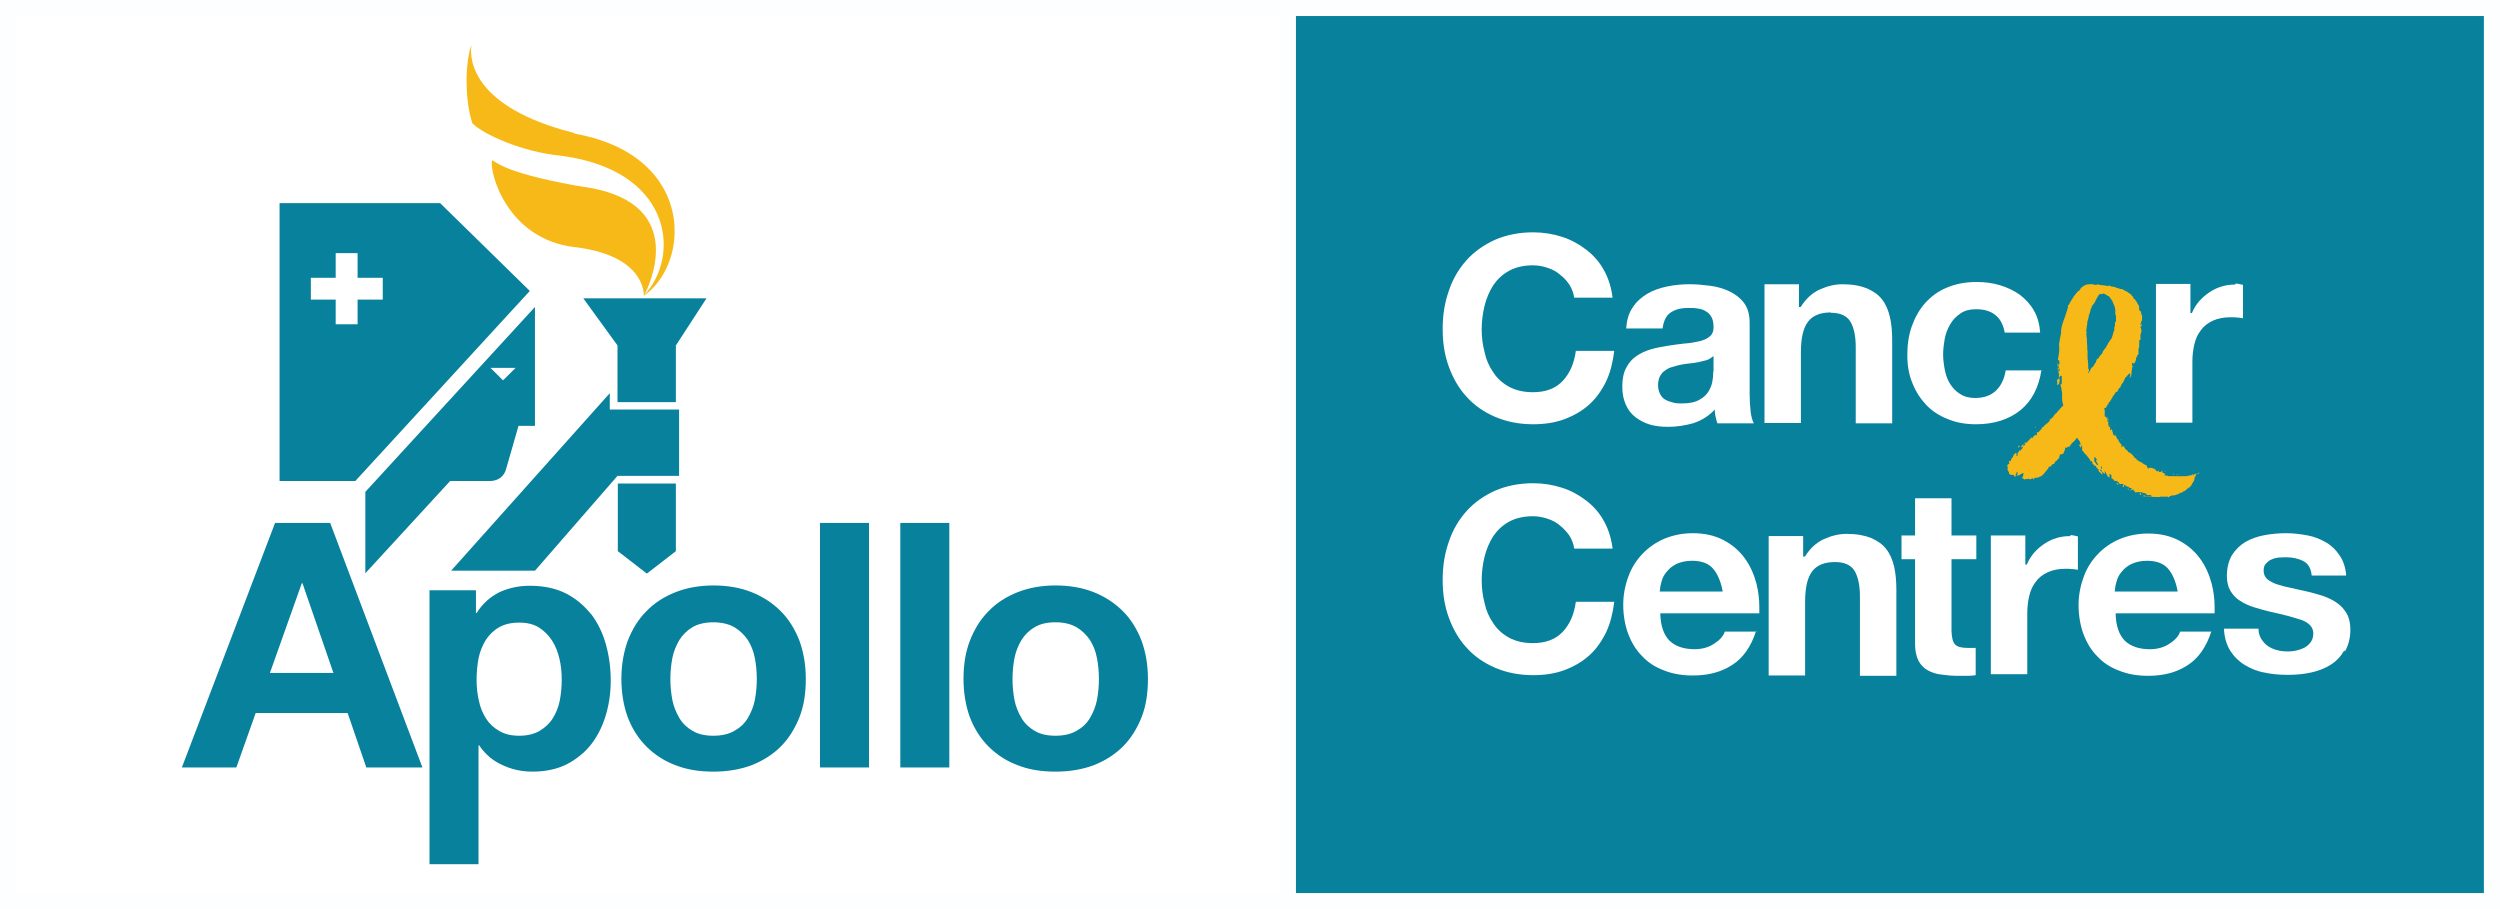
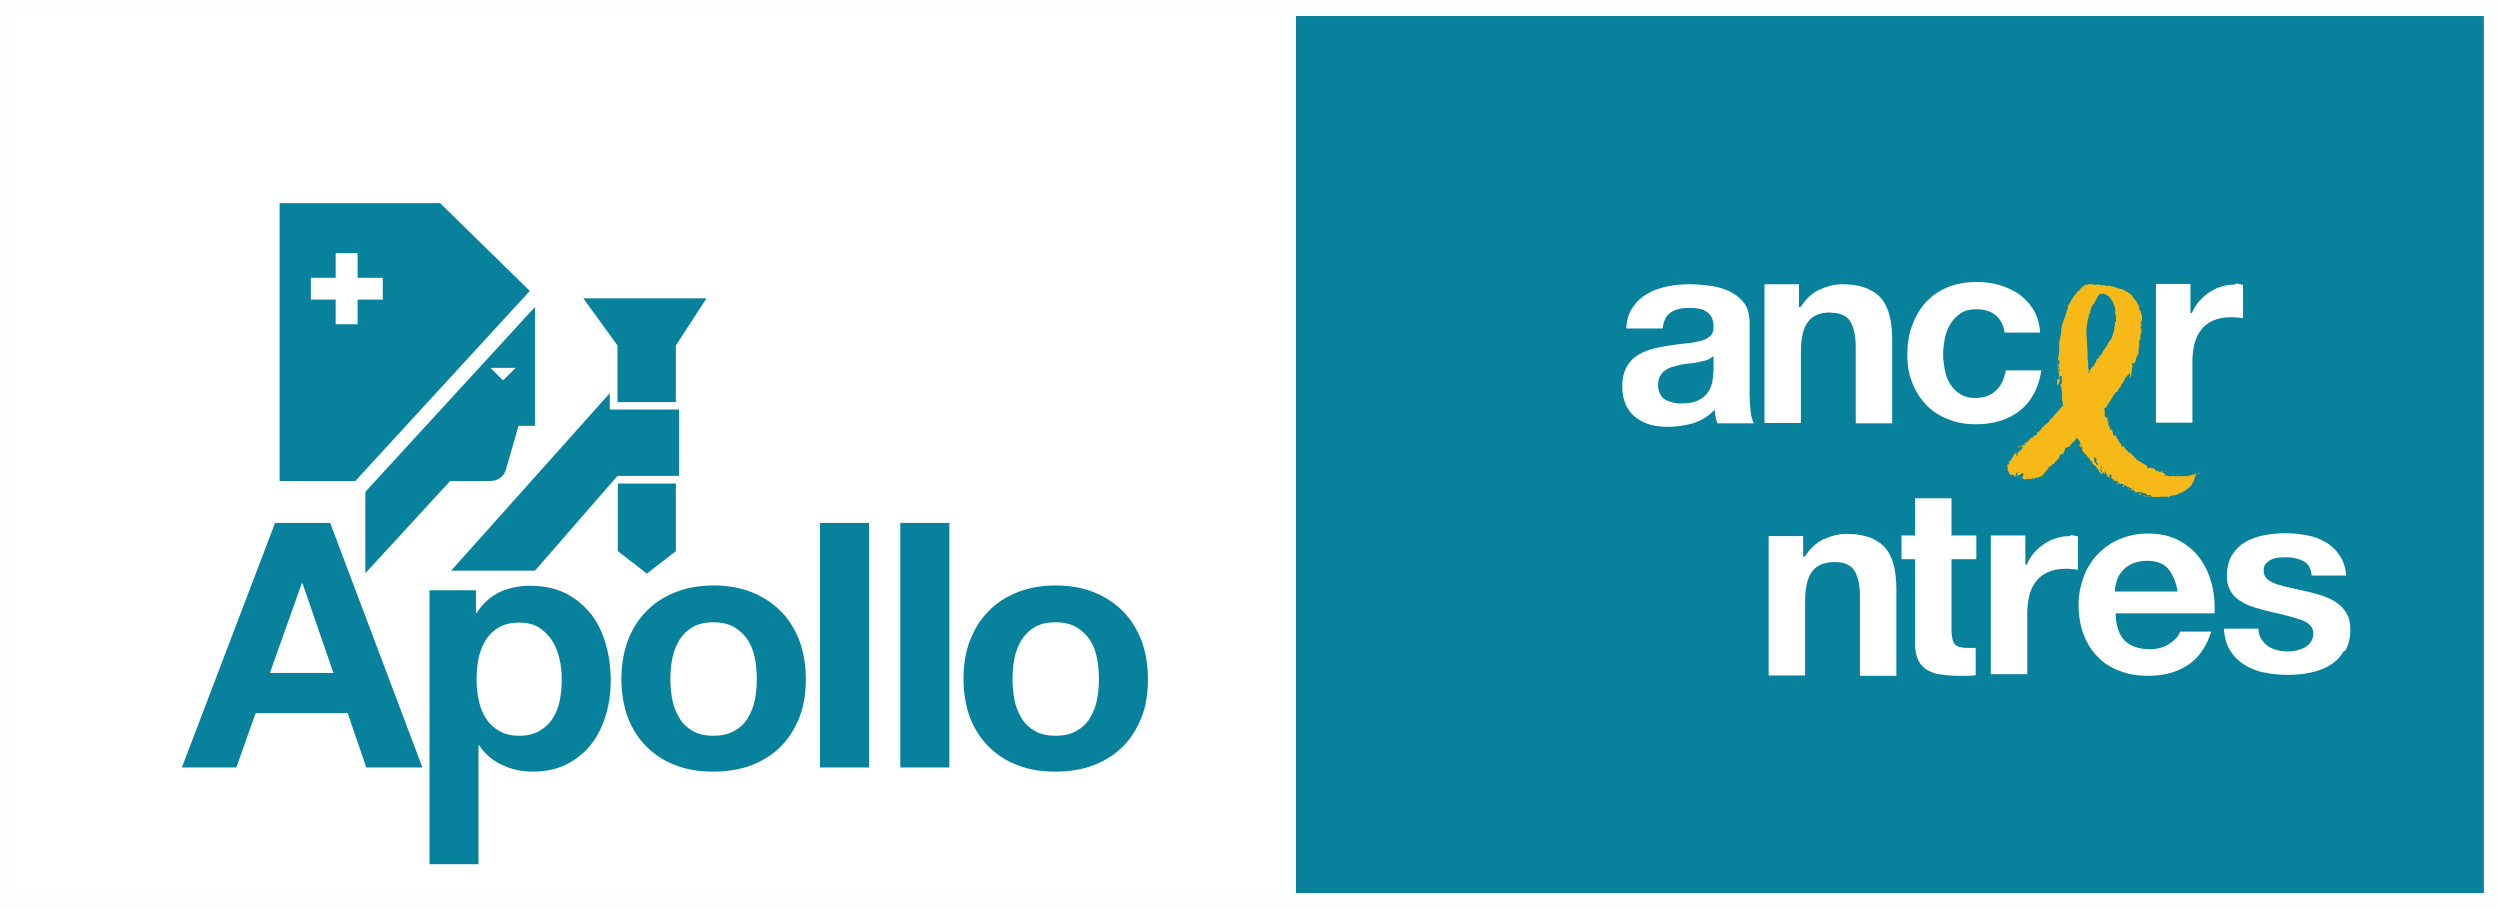
<svg xmlns="http://www.w3.org/2000/svg" width="132" height="48" viewBox="0 0 132 48" fill="none">
  <rect x="0" y="0" width="132" height="48" fill="#333333" stroke="none" />
  <g clip-path="url(#clip0_249_896)">
    <path d="M68.852 0.423H0.426V47.577H68.852V0.423Z" fill="white" />
    <path d="M68.426 0.846V47.154H0.851V0.846H68.426ZM69.277 0H0V48H69.277V0Z" fill="#FDFEFF" />
    <path d="M131.574 0.423H68.001V47.577H131.574V0.423Z" fill="#08819D" />
    <path d="M131.149 0.846V47.154H68.426V0.846H131.149ZM132 0H67.575V48H132V0Z" fill="#FDFEFF" />
    <path d="M14.523 27.612L9.603 40.522H12.48L13.501 37.645H18.354L19.341 40.522H22.304L17.434 27.612H14.506H14.523ZM14.251 35.531L15.936 30.793H15.97L17.605 35.531H14.233H14.251ZM31.208 32.434C30.851 31.977 30.408 31.605 29.88 31.334C29.352 31.064 28.705 30.928 27.973 30.928C27.394 30.928 26.849 31.047 26.373 31.267C25.896 31.504 25.488 31.859 25.164 32.367H25.13V31.165H22.678V45.631H25.266V39.354H25.3C25.607 39.811 26.015 40.166 26.509 40.386C27.003 40.623 27.531 40.742 28.127 40.742C28.808 40.742 29.42 40.606 29.931 40.352C30.442 40.082 30.885 39.727 31.225 39.287C31.566 38.847 31.821 38.322 31.991 37.747C32.162 37.172 32.247 36.563 32.247 35.937C32.247 35.277 32.162 34.634 31.991 34.025C31.821 33.416 31.566 32.891 31.208 32.417M29.557 36.986C29.488 37.341 29.352 37.662 29.182 37.933C29.012 38.204 28.773 38.424 28.484 38.593C28.195 38.762 27.837 38.847 27.411 38.847C26.986 38.847 26.645 38.762 26.356 38.593C26.066 38.424 25.828 38.204 25.658 37.933C25.488 37.662 25.351 37.341 25.283 36.986C25.198 36.63 25.164 36.258 25.164 35.886C25.164 35.514 25.198 35.124 25.266 34.769C25.334 34.414 25.471 34.092 25.641 33.805C25.811 33.534 26.049 33.297 26.339 33.128C26.628 32.959 26.986 32.874 27.411 32.874C27.837 32.874 28.177 32.959 28.45 33.128C28.739 33.314 28.961 33.534 29.148 33.822C29.335 34.109 29.454 34.431 29.54 34.786C29.625 35.141 29.659 35.514 29.659 35.886C29.659 36.258 29.625 36.63 29.557 36.986ZM41.219 32.265C40.794 31.842 40.283 31.504 39.687 31.267C39.091 31.03 38.41 30.912 37.678 30.912C36.946 30.912 36.265 31.03 35.669 31.267C35.073 31.504 34.562 31.825 34.136 32.265C33.711 32.688 33.387 33.213 33.149 33.822C32.928 34.431 32.809 35.108 32.809 35.852C32.809 36.596 32.928 37.273 33.149 37.882C33.387 38.491 33.711 38.999 34.136 39.422C34.562 39.845 35.073 40.183 35.669 40.403C36.265 40.64 36.929 40.742 37.678 40.742C38.427 40.742 39.091 40.623 39.687 40.403C40.283 40.166 40.794 39.845 41.219 39.422C41.645 38.999 41.968 38.474 42.207 37.882C42.445 37.273 42.547 36.613 42.547 35.852C42.547 35.091 42.428 34.431 42.207 33.822C41.968 33.213 41.645 32.688 41.219 32.265ZM39.857 36.952C39.789 37.307 39.653 37.629 39.483 37.916C39.312 38.204 39.074 38.424 38.767 38.593C38.478 38.762 38.103 38.847 37.661 38.847C37.218 38.847 36.861 38.762 36.571 38.593C36.282 38.424 36.043 38.204 35.873 37.916C35.703 37.629 35.567 37.307 35.499 36.952C35.431 36.596 35.396 36.224 35.396 35.852C35.396 35.48 35.431 35.108 35.499 34.752C35.567 34.397 35.703 34.075 35.873 33.788C36.043 33.517 36.282 33.28 36.571 33.111C36.861 32.942 37.235 32.857 37.661 32.857C38.087 32.857 38.461 32.942 38.767 33.111C39.074 33.297 39.295 33.517 39.483 33.788C39.653 34.059 39.789 34.38 39.857 34.752C39.925 35.108 39.959 35.48 39.959 35.852C39.959 36.224 39.925 36.596 39.857 36.952ZM43.296 40.522H45.884V27.612H43.296V40.522ZM47.536 40.522H50.124V27.612H47.536V40.522ZM60.271 33.822C60.033 33.213 59.709 32.688 59.283 32.265C58.858 31.842 58.347 31.504 57.751 31.267C57.155 31.03 56.474 30.912 55.742 30.912C55.01 30.912 54.329 31.03 53.733 31.267C53.137 31.504 52.626 31.825 52.201 32.265C51.775 32.688 51.452 33.213 51.213 33.822C50.975 34.431 50.873 35.108 50.873 35.852C50.873 36.596 50.992 37.273 51.213 37.882C51.452 38.491 51.775 38.999 52.201 39.422C52.626 39.845 53.137 40.183 53.733 40.403C54.329 40.64 54.993 40.742 55.742 40.742C56.491 40.742 57.155 40.623 57.751 40.403C58.347 40.166 58.858 39.845 59.283 39.422C59.709 38.999 60.033 38.474 60.271 37.882C60.509 37.273 60.611 36.613 60.611 35.852C60.611 35.091 60.492 34.431 60.271 33.822ZM57.921 36.952C57.853 37.307 57.717 37.629 57.547 37.916C57.377 38.204 57.138 38.424 56.832 38.593C56.542 38.762 56.168 38.847 55.725 38.847C55.282 38.847 54.925 38.762 54.635 38.593C54.346 38.424 54.108 38.204 53.937 37.916C53.767 37.629 53.631 37.307 53.563 36.952C53.495 36.596 53.461 36.224 53.461 35.852C53.461 35.48 53.495 35.108 53.563 34.752C53.631 34.397 53.767 34.075 53.937 33.788C54.108 33.517 54.346 33.28 54.635 33.111C54.925 32.942 55.282 32.857 55.725 32.857C56.168 32.857 56.525 32.942 56.832 33.111C57.138 33.297 57.359 33.517 57.547 33.788C57.717 34.059 57.853 34.38 57.921 34.752C57.989 35.108 58.023 35.48 58.023 35.852C58.023 36.224 57.989 36.596 57.921 36.952Z" fill="#08819D" />
    <path d="M32.621 29.101L34.154 30.285L35.686 29.101V25.531H32.621V29.101ZM35.856 21.623H32.196V20.76L23.819 30.133H28.246L32.604 25.125H35.856V24.651V21.893V21.64V21.623ZM32.621 21.233H35.686V18.239L37.303 15.752H30.799L32.604 18.239V21.233H32.621ZM23.24 10.727H14.761V25.396H18.762L27.973 15.362L23.24 10.727ZM20.209 15.819H18.881V17.122H17.724V15.819H16.413V14.669H17.724V13.366H18.881V14.669H20.209V15.819ZM26.73 24.736L27.377 22.485H28.246V16.208L19.29 25.971V30.268L23.768 25.396H25.828C25.828 25.396 26.543 25.463 26.73 24.736ZM27.224 19.423L26.56 20.083L25.896 19.423H27.207H27.224Z" fill="#08819D" />
-     <path d="M30.357 7.039L30.255 7.005C25.079 5.685 24.756 3.249 24.892 2.369C24.534 3.367 24.551 5.347 24.943 6.514C25.556 7.123 27.633 8.037 29.625 8.223C29.846 8.257 30.05 8.291 30.255 8.325C35.482 9.306 35.907 13.536 34.017 15.583C34.222 15.194 36.418 10.795 31.038 9.898C30.766 9.864 30.527 9.814 30.306 9.78C26.509 9.086 26.169 8.511 25.981 8.46C25.828 9.103 26.765 12.605 30.306 13.045H30.34C33.66 13.451 33.983 15.075 34 15.617C34.954 14.94 35.567 13.705 35.618 12.385V12.013C35.533 9.932 34.051 7.716 30.34 7.056" fill="#F7B917" />
-     <path d="M84.805 33.382C85.026 32.908 85.162 32.367 85.231 31.775H83.204C83.119 32.418 82.898 32.942 82.523 33.348C82.149 33.754 81.621 33.957 80.94 33.957C80.446 33.957 80.021 33.856 79.68 33.67C79.34 33.484 79.05 33.23 78.846 32.908C78.624 32.587 78.471 32.248 78.386 31.843C78.284 31.453 78.233 31.047 78.233 30.641C78.233 30.235 78.284 29.795 78.386 29.389C78.488 28.983 78.642 28.628 78.846 28.306C79.067 27.985 79.34 27.731 79.68 27.545C80.021 27.359 80.446 27.257 80.94 27.257C81.212 27.257 81.468 27.308 81.723 27.393C81.979 27.477 82.2 27.596 82.387 27.765C82.575 27.917 82.745 28.103 82.881 28.306C83 28.509 83.085 28.729 83.119 28.966H85.145C85.077 28.425 84.924 27.934 84.686 27.511C84.447 27.071 84.124 26.716 83.749 26.428C83.375 26.141 82.949 25.904 82.472 25.752C81.996 25.599 81.485 25.515 80.957 25.515C80.208 25.515 79.544 25.65 78.948 25.904C78.352 26.174 77.841 26.53 77.433 26.987C77.024 27.443 76.701 27.985 76.496 28.611C76.275 29.237 76.173 29.897 76.173 30.624C76.173 31.352 76.275 31.995 76.496 32.604C76.718 33.213 77.024 33.754 77.433 34.194C77.841 34.651 78.352 35.006 78.948 35.26C79.544 35.514 80.208 35.649 80.957 35.649C81.553 35.649 82.115 35.565 82.609 35.379C83.102 35.193 83.545 34.939 83.919 34.6C84.294 34.262 84.584 33.839 84.822 33.348" fill="white" />
-     <path d="M84.805 20.134C85.026 19.66 85.162 19.119 85.231 18.527H83.204C83.119 19.17 82.898 19.694 82.523 20.1C82.149 20.506 81.621 20.709 80.94 20.709C80.446 20.709 80.021 20.608 79.68 20.422C79.34 20.236 79.05 19.982 78.846 19.66C78.624 19.339 78.471 19 78.386 18.594C78.284 18.205 78.233 17.799 78.233 17.393C78.233 16.987 78.284 16.547 78.386 16.141C78.488 15.735 78.642 15.38 78.846 15.058C79.067 14.737 79.34 14.483 79.68 14.297C80.021 14.111 80.446 14.009 80.94 14.009C81.212 14.009 81.468 14.06 81.723 14.145C81.979 14.229 82.2 14.348 82.387 14.517C82.591 14.669 82.745 14.855 82.881 15.058C83 15.261 83.085 15.481 83.119 15.718H85.145C85.077 15.177 84.924 14.686 84.686 14.263C84.447 13.823 84.124 13.468 83.749 13.18C83.375 12.893 82.949 12.656 82.472 12.504C81.996 12.351 81.485 12.267 80.957 12.267C80.208 12.267 79.544 12.402 78.948 12.656C78.352 12.927 77.841 13.282 77.433 13.739C77.024 14.195 76.701 14.737 76.496 15.363C76.275 15.989 76.173 16.649 76.173 17.376C76.173 18.104 76.275 18.747 76.496 19.356C76.718 19.965 77.024 20.506 77.433 20.946C77.841 21.403 78.352 21.758 78.948 22.012C79.544 22.266 80.208 22.401 80.957 22.401C81.553 22.401 82.115 22.317 82.609 22.131C83.102 21.944 83.545 21.691 83.919 21.352C84.294 21.014 84.584 20.591 84.822 20.1" fill="white" />
    <path d="M90.543 21.691C90.543 21.809 90.56 21.928 90.594 22.046C90.611 22.148 90.645 22.249 90.679 22.351H92.603C92.518 22.198 92.466 21.995 92.433 21.725C92.398 21.42 92.381 21.116 92.381 20.794V17.038C92.381 16.598 92.279 16.26 92.092 16.006C91.905 15.752 91.649 15.549 91.343 15.397C91.036 15.245 90.696 15.143 90.321 15.092C89.947 15.042 89.589 15.008 89.215 15.008C88.823 15.008 88.414 15.042 88.023 15.126C87.631 15.211 87.274 15.329 86.967 15.515C86.661 15.701 86.388 15.938 86.201 16.243C85.997 16.53 85.895 16.903 85.861 17.343H87.784C87.835 16.97 87.955 16.683 88.193 16.514C88.431 16.344 88.738 16.26 89.147 16.26C89.334 16.26 89.487 16.26 89.657 16.294C89.811 16.311 89.964 16.361 90.083 16.446C90.202 16.514 90.304 16.615 90.372 16.75C90.441 16.886 90.475 17.055 90.475 17.275V17.309C90.475 17.495 90.406 17.664 90.27 17.766C90.134 17.884 89.947 17.969 89.725 18.019C89.504 18.07 89.232 18.121 88.942 18.138C88.653 18.172 88.363 18.206 88.057 18.256C87.75 18.307 87.461 18.358 87.171 18.442C86.882 18.527 86.627 18.645 86.405 18.798C86.184 18.95 85.997 19.153 85.861 19.424C85.724 19.677 85.656 20.016 85.656 20.422C85.656 20.794 85.724 21.099 85.844 21.369C85.963 21.64 86.133 21.86 86.354 22.029C86.576 22.198 86.831 22.334 87.121 22.419C87.41 22.503 87.733 22.537 88.074 22.537C88.517 22.537 88.959 22.469 89.385 22.351C89.811 22.215 90.185 21.995 90.492 21.674L90.543 21.623V21.708V21.691ZM90.457 19.61C90.457 19.728 90.457 19.881 90.423 20.067C90.406 20.253 90.338 20.439 90.236 20.625C90.134 20.811 89.964 20.98 89.742 21.099C89.521 21.234 89.215 21.302 88.806 21.302C88.653 21.302 88.483 21.302 88.329 21.251C88.176 21.217 88.04 21.166 87.921 21.099C87.802 21.031 87.716 20.93 87.648 20.794C87.58 20.659 87.546 20.507 87.546 20.337C87.546 20.168 87.58 19.982 87.648 19.864C87.716 19.745 87.802 19.627 87.921 19.559C88.04 19.474 88.159 19.407 88.312 19.373C88.466 19.322 88.602 19.288 88.755 19.255C88.908 19.221 89.078 19.204 89.232 19.187C89.385 19.17 89.538 19.153 89.691 19.119C89.828 19.085 89.964 19.052 90.1 19.018C90.219 18.984 90.321 18.916 90.406 18.849L90.475 18.798V19.627L90.457 19.61Z" fill="white" />
    <path d="M96.672 16.514C97.149 16.514 97.506 16.666 97.693 16.97C97.881 17.275 97.983 17.732 97.983 18.324V22.351H99.907V17.952C99.907 17.512 99.873 17.106 99.787 16.734C99.702 16.378 99.566 16.057 99.379 15.82C99.192 15.566 98.919 15.38 98.579 15.228C98.238 15.092 97.813 15.008 97.285 15.008C96.876 15.008 96.468 15.109 96.059 15.295C95.667 15.482 95.344 15.786 95.088 16.192L95.071 16.209H94.986V15.008H93.165V22.334H95.088V18.595C95.088 17.85 95.208 17.326 95.463 16.987C95.718 16.649 96.127 16.497 96.672 16.497" fill="white" />
    <path d="M107.755 19.558H105.9C105.832 19.998 105.661 20.354 105.406 20.607C105.133 20.878 104.759 21.014 104.282 21.014C103.976 21.014 103.703 20.946 103.482 20.794C103.261 20.658 103.09 20.472 102.954 20.252C102.818 20.032 102.733 19.778 102.682 19.508C102.631 19.237 102.597 18.966 102.597 18.712C102.597 18.459 102.631 18.171 102.682 17.883C102.733 17.613 102.835 17.359 102.971 17.122C103.107 16.885 103.295 16.699 103.516 16.547C103.737 16.395 104.01 16.327 104.333 16.327C104.759 16.327 105.116 16.428 105.372 16.648C105.627 16.851 105.78 17.173 105.849 17.562H107.721C107.687 17.122 107.585 16.733 107.398 16.411C107.211 16.073 106.955 15.802 106.649 15.565C106.342 15.345 105.985 15.176 105.593 15.058C105.202 14.939 104.793 14.889 104.367 14.889C103.788 14.889 103.261 14.99 102.818 15.176C102.358 15.362 101.984 15.633 101.66 15.988C101.354 16.327 101.115 16.75 100.945 17.224C100.775 17.697 100.707 18.205 100.707 18.763C100.707 19.305 100.792 19.795 100.979 20.235C101.149 20.675 101.405 21.064 101.711 21.386C102.018 21.707 102.409 21.961 102.852 22.13C103.295 22.316 103.788 22.401 104.333 22.401C105.287 22.401 106.07 22.147 106.683 21.656C107.279 21.166 107.653 20.455 107.789 19.525" fill="white" />
    <path d="M116.779 33.348H115.111C115.043 33.568 114.855 33.788 114.566 33.974C114.276 34.177 113.919 34.279 113.51 34.279C112.948 34.279 112.506 34.127 112.199 33.839C111.893 33.534 111.723 33.061 111.706 32.418V32.384H116.932C116.932 32.265 116.932 32.164 116.932 32.062C116.932 31.639 116.881 31.233 116.779 30.827C116.643 30.32 116.439 29.863 116.149 29.474C115.86 29.084 115.485 28.763 115.026 28.526C114.566 28.289 114.038 28.171 113.425 28.171C112.88 28.171 112.387 28.272 111.927 28.459C111.484 28.645 111.093 28.915 110.769 29.254C110.446 29.592 110.19 29.981 110.02 30.455C109.85 30.912 109.748 31.419 109.748 31.944C109.748 32.468 109.833 33.01 110.003 33.467C110.173 33.923 110.412 34.33 110.735 34.651C111.042 34.989 111.433 35.243 111.893 35.412C112.352 35.599 112.863 35.683 113.425 35.683C114.242 35.683 114.94 35.497 115.502 35.125C116.064 34.769 116.49 34.177 116.762 33.331M111.671 31.166C111.671 31.03 111.706 30.861 111.757 30.692C111.808 30.506 111.893 30.337 112.029 30.184C112.165 30.015 112.335 29.88 112.54 29.778C112.761 29.677 113.034 29.609 113.357 29.609C113.851 29.609 114.225 29.744 114.464 30.015C114.702 30.286 114.872 30.675 114.974 31.183V31.233H111.654V31.2L111.671 31.166Z" fill="white" />
-     <path d="M92.739 33.347H91.07C91.002 33.568 90.815 33.787 90.525 33.974C90.236 34.177 89.879 34.278 89.47 34.278C88.908 34.278 88.465 34.126 88.159 33.838C87.853 33.534 87.682 33.06 87.665 32.417V32.383H92.892C92.892 32.265 92.892 32.163 92.892 32.045C92.892 31.622 92.841 31.216 92.739 30.81C92.603 30.302 92.398 29.845 92.109 29.456C91.82 29.067 91.445 28.745 90.985 28.509C90.525 28.272 89.998 28.153 89.385 28.153C88.84 28.153 88.346 28.255 87.887 28.441C87.444 28.627 87.052 28.898 86.729 29.236C86.405 29.575 86.15 29.964 85.98 30.437C85.809 30.894 85.707 31.402 85.707 31.926C85.707 32.451 85.792 32.992 85.963 33.449C86.133 33.906 86.371 34.312 86.695 34.633C87.001 34.972 87.393 35.226 87.853 35.395C88.312 35.581 88.823 35.666 89.385 35.666C90.202 35.666 90.9 35.479 91.462 35.107C92.024 34.752 92.449 34.16 92.722 33.314M87.648 31.165C87.648 31.03 87.682 30.86 87.733 30.691C87.784 30.505 87.87 30.336 88.006 30.184C88.142 30.014 88.312 29.879 88.516 29.778C88.738 29.676 89.01 29.608 89.334 29.608C89.828 29.608 90.202 29.744 90.44 30.014C90.679 30.285 90.849 30.674 90.951 31.182V31.233H87.631V31.199L87.648 31.165Z" fill="white" />
    <path d="M96.893 29.676C97.37 29.676 97.727 29.829 97.915 30.133C98.102 30.438 98.204 30.895 98.204 31.487V35.683H100.128V31.131C100.128 30.692 100.094 30.285 100.009 29.913C99.924 29.558 99.787 29.236 99.6 29C99.413 28.746 99.14 28.56 98.8 28.407C98.459 28.272 98.034 28.188 97.506 28.188C97.097 28.188 96.689 28.289 96.28 28.475C95.888 28.661 95.565 28.966 95.31 29.372L95.293 29.389H95.207V28.306H93.386V35.666H95.31V31.774C95.31 31.03 95.429 30.505 95.684 30.167C95.94 29.829 96.348 29.676 96.893 29.676Z" fill="white" />
    <path d="M123.811 34.397C123.998 34.075 124.1 33.686 124.1 33.229C124.1 32.908 124.032 32.62 123.913 32.4C123.777 32.18 123.623 31.994 123.402 31.842C123.198 31.689 122.942 31.571 122.67 31.47C122.398 31.385 122.108 31.3 121.819 31.233C121.546 31.165 121.257 31.114 120.984 31.047C120.712 30.996 120.474 30.928 120.252 30.86C120.031 30.793 119.861 30.691 119.724 30.59C119.588 30.471 119.52 30.319 119.52 30.133C119.52 29.981 119.554 29.845 119.639 29.761C119.724 29.676 119.81 29.591 119.929 29.541C120.048 29.49 120.167 29.456 120.303 29.439C120.44 29.439 120.559 29.422 120.678 29.422C121.035 29.422 121.359 29.49 121.614 29.625C121.887 29.761 122.023 30.031 122.057 30.387H123.879C123.845 29.964 123.726 29.608 123.538 29.338C123.351 29.05 123.113 28.813 122.823 28.644C122.534 28.475 122.21 28.339 121.853 28.272C121.478 28.204 121.104 28.153 120.712 28.153C120.32 28.153 119.946 28.187 119.571 28.255C119.197 28.323 118.873 28.441 118.567 28.61C118.277 28.779 118.039 29.016 117.852 29.304C117.681 29.591 117.579 29.964 117.579 30.421C117.579 30.725 117.647 30.996 117.767 31.199C117.903 31.419 118.056 31.588 118.277 31.723C118.482 31.859 118.737 31.977 119.009 32.062C119.282 32.146 119.571 32.231 119.861 32.298C120.576 32.451 121.121 32.603 121.529 32.738C121.938 32.891 122.142 33.128 122.142 33.449C122.142 33.635 122.091 33.787 122.006 33.906C121.921 34.024 121.802 34.126 121.682 34.194C121.546 34.261 121.41 34.312 121.257 34.346C121.104 34.38 120.95 34.397 120.814 34.397C120.61 34.397 120.423 34.38 120.235 34.329C120.048 34.278 119.878 34.21 119.742 34.109C119.588 34.007 119.486 33.872 119.384 33.72C119.299 33.568 119.248 33.398 119.248 33.195H117.426C117.443 33.652 117.562 34.041 117.75 34.346C117.954 34.667 118.209 34.921 118.516 35.107C118.822 35.293 119.18 35.446 119.571 35.513C119.963 35.598 120.371 35.632 120.797 35.632C121.223 35.632 121.614 35.598 122.006 35.513C122.398 35.429 122.755 35.293 123.044 35.107C123.351 34.921 123.589 34.667 123.777 34.346" fill="white" />
    <path d="M109.305 28.306C109.049 28.306 108.811 28.34 108.59 28.407C108.351 28.475 108.147 28.576 107.943 28.712C107.738 28.847 107.568 28.999 107.398 29.185C107.245 29.372 107.108 29.575 107.023 29.794L107.006 29.811H106.938V28.272H105.116V35.598H107.04V32.383C107.04 32.062 107.074 31.757 107.143 31.47C107.211 31.182 107.313 30.945 107.483 30.725C107.636 30.505 107.858 30.336 108.113 30.218C108.368 30.099 108.692 30.031 109.049 30.031C109.169 30.031 109.305 30.031 109.424 30.048C109.543 30.048 109.628 30.082 109.713 30.082V28.323C109.56 28.289 109.441 28.255 109.322 28.255" fill="white" />
    <path d="M118.022 15.024C117.767 15.024 117.528 15.058 117.307 15.126C117.069 15.194 116.864 15.295 116.66 15.431C116.456 15.566 116.285 15.718 116.115 15.904C115.962 16.09 115.826 16.293 115.741 16.513L115.724 16.53H115.655V14.991H113.834V22.317H115.758V19.102C115.758 18.78 115.792 18.476 115.86 18.188C115.928 17.901 116.03 17.664 116.2 17.444C116.354 17.224 116.575 17.055 116.83 16.936C117.086 16.818 117.409 16.75 117.767 16.75C117.886 16.75 118.022 16.75 118.141 16.767C118.26 16.767 118.346 16.801 118.431 16.801V15.041C118.277 15.008 118.158 14.974 118.039 14.974" fill="white" />
    <path d="M104.35 34.211C104.35 34.211 104.282 34.211 104.248 34.211C104.146 34.211 104.027 34.211 103.925 34.211C103.584 34.211 103.346 34.16 103.227 34.025C103.107 33.906 103.056 33.669 103.039 33.331V29.524H104.35V28.272H103.039V26.31H101.115V28.272H100.4V29.524H101.115V34.008C101.115 34.363 101.184 34.651 101.286 34.871C101.405 35.091 101.558 35.26 101.762 35.378C101.967 35.497 102.205 35.581 102.478 35.615C102.75 35.649 103.039 35.683 103.346 35.683C103.55 35.683 103.737 35.683 103.942 35.683C104.078 35.683 104.197 35.666 104.316 35.649V34.194L104.35 34.211Z" fill="white" />
    <path d="M111.859 25.43C111.859 25.43 111.842 25.43 111.825 25.413C111.825 25.396 111.808 25.379 111.808 25.396C111.808 25.396 111.825 25.447 111.859 25.464C111.876 25.464 111.893 25.464 111.893 25.464C111.893 25.447 111.893 25.43 111.876 25.447M111.637 25.379H111.603L111.637 25.43C111.637 25.43 111.637 25.413 111.62 25.396M111.569 25.244C111.569 25.244 111.569 25.244 111.569 25.261C111.569 25.261 111.569 25.278 111.569 25.294C111.569 25.294 111.569 25.278 111.569 25.261C111.569 25.244 111.535 25.21 111.535 25.227M111.825 25.515C111.825 25.515 111.825 25.515 111.808 25.515C111.808 25.515 111.791 25.515 111.774 25.515C111.774 25.515 111.774 25.515 111.757 25.515C111.74 25.515 111.74 25.515 111.757 25.531L111.774 25.548C111.774 25.548 111.791 25.548 111.808 25.582C111.825 25.599 111.842 25.616 111.842 25.582V25.548M112.046 25.65C112.046 25.65 112.046 25.65 112.046 25.667C112.046 25.667 112.046 25.667 112.046 25.65ZM112.352 25.802H112.318C112.318 25.802 112.318 25.802 112.352 25.819C112.352 25.819 112.387 25.836 112.404 25.853C112.421 25.853 112.421 25.853 112.421 25.853C112.421 25.836 112.387 25.802 112.352 25.785M112.318 25.684C112.318 25.684 112.318 25.684 112.318 25.667C112.318 25.633 112.318 25.616 112.301 25.633V25.701M111.535 25.227C111.535 25.227 111.518 25.21 111.518 25.193C111.518 25.159 111.518 25.159 111.484 25.193C111.484 25.193 111.484 25.21 111.484 25.227C111.484 25.227 111.484 25.227 111.484 25.244L111.552 25.294C111.552 25.294 111.552 25.261 111.552 25.244M112.165 25.701C112.165 25.701 112.165 25.701 112.165 25.718C112.165 25.718 112.165 25.718 112.165 25.701ZM112.489 25.751C112.489 25.751 112.506 25.751 112.506 25.718C112.506 25.65 112.506 25.65 112.472 25.701C112.472 25.734 112.472 25.751 112.472 25.751M112.489 25.87C112.489 25.87 112.455 25.853 112.455 25.87C112.455 25.87 112.455 25.904 112.489 25.904C112.506 25.904 112.506 25.904 112.489 25.887M111.093 24.855C111.093 24.855 111.093 24.855 111.093 24.872C111.093 24.838 111.093 24.855 111.093 24.872M114.787 25.058C114.787 25.058 114.787 25.058 114.787 25.024V25.007C114.77 25.007 114.753 25.007 114.753 25.007C114.753 25.041 114.753 25.058 114.77 25.058M114.225 24.889C114.225 24.889 114.225 24.889 114.208 24.889C114.208 24.889 114.225 24.889 114.242 24.889M114.327 24.889C114.327 24.889 114.361 24.889 114.327 24.855C114.327 24.855 114.327 24.838 114.31 24.855C114.293 24.855 114.31 24.889 114.31 24.905M114.004 24.855C114.004 24.855 114.004 24.855 114.004 24.838C114.004 24.838 113.987 24.838 113.97 24.838C113.97 24.838 113.97 24.838 113.97 24.855C113.97 24.855 113.97 24.855 113.987 24.855M114.923 25.091C114.923 25.091 114.974 25.091 114.974 25.041C114.974 25.024 114.974 25.007 114.957 25.041C114.957 25.058 114.906 25.091 114.906 25.075C114.906 25.075 114.906 25.075 114.906 25.058V25.024C114.906 25.024 114.906 25.041 114.906 25.058C114.906 25.075 114.906 25.091 114.957 25.108M115.519 25.091H115.536C115.536 25.091 115.536 25.075 115.502 25.091V25.108M115.06 25.075C115.06 25.075 115.06 25.058 115.06 25.041C115.06 25.041 115.043 25.024 115.043 25.041C115.043 25.041 115.043 25.091 115.06 25.091M108.215 21.775C108.215 21.775 108.215 21.775 108.232 21.775H108.215ZM115.196 25.075C115.196 25.075 115.196 25.075 115.213 25.075C115.213 25.075 115.213 25.075 115.213 25.058C115.213 25.058 115.213 25.058 115.196 25.058V25.091M111.144 24.939C111.144 24.939 111.144 24.973 111.144 24.99C111.144 25.007 111.144 25.007 111.144 24.99C111.161 24.973 111.161 24.939 111.144 24.922M112.659 25.938C112.659 25.954 112.676 25.954 112.676 25.938C112.676 25.938 112.676 25.938 112.676 25.921M111.314 25.058C111.314 25.058 111.263 25.007 111.28 24.99C111.28 24.99 111.28 24.99 111.263 24.99C111.263 24.99 111.263 24.99 111.263 25.007C111.263 25.075 111.263 25.075 111.314 25.108C111.331 25.125 111.365 25.142 111.365 25.142C111.365 25.142 111.365 25.142 111.365 25.108C111.365 25.091 111.365 25.075 111.348 25.058M111.195 24.855C111.195 24.855 111.229 24.855 111.212 24.855C111.212 24.855 111.195 24.855 111.178 24.855M111.484 25.007C111.484 25.007 111.484 24.973 111.467 25.007C111.467 25.007 111.467 25.024 111.467 25.041C111.467 25.041 111.484 25.041 111.501 25.024M108.164 21.809V21.826C108.164 21.826 108.164 21.826 108.181 21.826M107.67 22.367H107.687V22.351H107.67V22.367ZM107.466 22.587C107.466 22.587 107.5 22.57 107.5 22.537C107.5 22.537 107.5 22.537 107.466 22.537C107.449 22.57 107.449 22.57 107.466 22.57M106.598 23.619C106.598 23.619 106.615 23.619 106.615 23.603C106.615 23.586 106.615 23.569 106.632 23.569C106.666 23.552 106.666 23.535 106.598 23.535C106.581 23.535 106.547 23.586 106.564 23.619C106.564 23.619 106.564 23.619 106.598 23.619ZM109.696 23.281V23.213C109.696 23.213 109.696 23.23 109.696 23.247C109.696 23.264 109.696 23.281 109.696 23.264M111.331 22.181L111.314 22.215C111.314 22.215 111.365 22.181 111.348 22.165C111.348 22.165 111.348 22.165 111.331 22.165M111.842 22.994C111.842 22.994 111.842 22.994 111.842 23.01C111.842 22.994 111.842 22.994 111.842 23.01M111.978 23.213C111.978 23.213 111.978 23.23 111.978 23.247H111.995L112.012 23.213C112.012 23.213 111.978 23.197 111.961 23.213M111.705 22.926C111.705 22.926 111.705 22.926 111.705 22.892C111.705 22.875 111.705 22.858 111.688 22.892C111.688 22.892 111.688 22.909 111.688 22.926M112.046 20.1C112.046 20.1 112.063 20.1 112.08 20.083C112.08 20.083 112.08 20.067 112.114 20.05C112.114 20.05 112.131 20.05 112.148 20.016C112.148 19.999 112.148 19.982 112.165 19.982C112.165 19.982 112.182 19.965 112.182 19.948C112.182 19.948 112.182 19.931 112.182 19.914L112.216 19.813C112.216 19.813 112.199 19.813 112.182 19.846C112.182 19.863 112.148 19.897 112.148 19.897C112.148 19.897 112.148 19.914 112.114 19.931C112.097 19.948 112.08 19.982 112.08 19.982C112.08 19.982 112.08 19.999 112.063 19.999C112.063 19.999 112.063 20.016 112.029 20.033C112.012 20.033 111.995 20.05 111.995 20.083C111.995 20.117 111.995 20.117 111.978 20.134C111.978 20.134 111.944 20.168 111.927 20.185C111.927 20.202 111.893 20.219 111.876 20.236C111.825 20.253 111.842 20.27 111.876 20.27C111.927 20.27 111.995 20.236 111.978 20.219C111.978 20.219 111.978 20.202 111.978 20.185C111.978 20.185 111.995 20.151 111.995 20.117C111.995 20.067 111.995 20.067 112.029 20.067M112.659 23.89C112.659 23.89 112.659 23.907 112.659 23.924C112.659 23.924 112.659 23.924 112.676 23.924C112.676 23.924 112.676 23.924 112.659 23.907M112.693 25.971V25.988C112.693 25.988 112.693 25.988 112.693 25.971ZM112.489 19.051C112.489 19.051 112.489 19.051 112.489 19.068V19.085C112.489 19.085 112.489 19.085 112.489 19.068V19.051ZM112.301 19.745C112.301 19.745 112.301 19.745 112.301 19.762C112.301 19.762 112.335 19.762 112.318 19.745C112.318 19.745 112.318 19.745 112.301 19.745ZM112.216 23.501C112.216 23.501 112.216 23.501 112.216 23.484V23.501ZM111.74 20.405V20.422C111.74 20.422 111.74 20.422 111.74 20.405V20.388C111.74 20.388 111.74 20.388 111.74 20.405ZM111.11 21.775C111.11 21.775 111.11 21.809 111.11 21.826C111.11 21.826 111.144 21.792 111.144 21.775C111.144 21.758 111.127 21.775 111.11 21.775ZM111.723 22.807V22.774C111.723 22.774 111.723 22.774 111.723 22.807ZM111.331 22.317C111.331 22.317 111.348 22.3 111.348 22.283C111.348 22.266 111.348 22.266 111.331 22.283C111.314 22.317 111.314 22.334 111.331 22.317ZM111.059 21.657C111.059 21.657 111.059 21.708 111.059 21.691C111.059 21.691 111.093 21.623 111.076 21.623C111.076 21.623 111.076 21.623 111.059 21.657ZM111.11 21.894V21.928C111.11 21.928 111.11 21.911 111.127 21.911C111.127 21.911 111.127 21.894 111.127 21.877C111.127 21.877 111.127 21.877 111.11 21.894ZM111.297 22.114C111.297 22.114 111.314 22.08 111.297 22.063C111.297 22.046 111.297 22.029 111.297 22.029C111.297 22.029 111.297 22.029 111.297 22.012H111.28C111.28 22.012 111.28 22.08 111.28 22.114C111.28 22.114 111.28 22.148 111.28 22.165C111.246 22.215 111.28 22.198 111.331 22.148M111.586 22.74C111.586 22.74 111.586 22.74 111.586 22.757V22.74ZM111.484 22.503C111.484 22.503 111.484 22.52 111.484 22.537C111.501 22.52 111.501 22.503 111.484 22.503ZM111.399 22.469C111.416 22.384 111.433 22.351 111.416 22.351C111.416 22.351 111.416 22.351 111.416 22.367C111.416 22.367 111.416 22.418 111.416 22.435C111.416 22.452 111.416 22.486 111.416 22.486M111.382 22.266C111.382 22.266 111.382 22.266 111.382 22.283H111.399M112.063 19.779C112.063 19.779 112.08 19.779 112.08 19.796C112.08 19.846 112.114 19.83 112.131 19.779C112.131 19.745 112.131 19.728 112.114 19.745C112.114 19.745 112.097 19.745 112.08 19.745C112.08 19.745 112.063 19.745 112.046 19.745M108.539 20.354C108.539 20.354 108.539 20.354 108.539 20.371V20.354ZM108.59 20.32C108.607 20.32 108.624 20.32 108.641 20.286C108.641 20.286 108.641 20.27 108.658 20.253C108.658 20.253 108.658 20.253 108.658 20.219C108.658 20.185 108.658 20.185 108.624 20.219V20.236C108.624 20.236 108.624 20.303 108.59 20.32ZM116.166 24.922C116.166 24.922 116.166 24.922 116.149 24.922C116.149 24.922 116.149 24.922 116.132 24.939C116.115 24.939 116.098 24.973 116.098 24.99C116.098 25.024 116.064 25.041 116.047 25.024C116.047 25.024 116.047 25.041 116.013 25.024C115.996 25.024 115.962 25.024 115.962 25.024C115.962 25.024 115.945 25.024 115.945 25.007C115.945 24.973 115.928 24.99 115.928 25.007C115.928 25.024 115.928 25.041 115.911 25.041H115.894C115.894 25.041 115.894 25.041 115.86 25.041L115.826 25.024C115.826 25.024 115.826 25.024 115.826 25.058C115.826 25.091 115.826 25.108 115.792 25.091C115.758 25.091 115.741 25.058 115.775 25.041C115.809 25.041 115.809 25.024 115.775 25.024C115.775 25.024 115.741 25.041 115.724 25.075C115.724 25.091 115.707 25.091 115.638 25.108C115.536 25.108 115.519 25.125 115.502 25.142C115.502 25.142 115.451 25.142 115.383 25.142C115.349 25.142 115.332 25.142 115.332 25.142C115.332 25.142 115.332 25.142 115.315 25.142C115.315 25.142 115.281 25.142 115.264 25.142C115.247 25.142 115.213 25.142 115.162 25.142C115.094 25.142 115.094 25.142 115.077 25.142C115.06 25.159 115.043 25.142 114.94 25.142C114.906 25.142 114.889 25.142 114.872 25.142C114.872 25.142 114.838 25.142 114.821 25.142C114.821 25.142 114.787 25.142 114.77 25.142C114.753 25.142 114.736 25.142 114.736 25.142C114.719 25.125 114.702 25.125 114.685 25.142C114.685 25.142 114.651 25.142 114.6 25.142C114.549 25.142 114.498 25.142 114.481 25.142C114.481 25.142 114.481 25.142 114.447 25.125C114.447 25.091 114.447 25.091 114.43 25.108C114.43 25.108 114.43 25.108 114.396 25.108C114.396 25.108 114.396 25.108 114.361 25.108C114.344 25.108 114.327 25.108 114.31 25.108C114.208 25.108 114.31 25.108 114.31 25.041V25.058C114.327 25.058 114.327 25.041 114.31 25.024C114.31 24.99 114.242 24.99 114.208 24.973C114.208 24.973 114.208 24.973 114.208 24.956C114.208 24.939 114.208 24.939 114.174 24.956C114.174 24.956 114.174 24.922 114.14 24.922C114.14 24.922 114.14 24.905 114.174 24.889C114.208 24.889 114.208 24.855 114.174 24.855C114.174 24.855 114.14 24.855 114.123 24.889C114.089 24.905 114.089 24.922 114.089 24.922C114.089 24.922 114.072 24.922 114.055 24.922C114.038 24.922 114.004 24.922 113.987 24.922C113.987 24.922 113.987 24.922 113.987 24.872C113.987 24.838 113.987 24.821 113.953 24.872C113.953 24.872 113.919 24.889 113.902 24.889C113.885 24.889 113.851 24.855 113.834 24.838C113.834 24.838 113.834 24.838 113.851 24.838C113.851 24.838 113.851 24.838 113.834 24.838C113.8 24.804 113.783 24.77 113.783 24.77H113.749C113.749 24.77 113.715 24.736 113.697 24.736C113.663 24.736 113.612 24.702 113.612 24.702H113.595C113.595 24.702 113.578 24.702 113.561 24.702C113.544 24.702 113.527 24.702 113.527 24.702C113.527 24.685 113.493 24.702 113.459 24.702C113.442 24.702 113.425 24.736 113.425 24.736C113.425 24.736 113.425 24.736 113.442 24.736C113.442 24.736 113.459 24.736 113.476 24.736C113.391 24.787 113.425 24.719 113.357 24.635C113.357 24.601 113.357 24.601 113.357 24.584L113.34 24.567C113.34 24.567 113.34 24.567 113.323 24.567C113.306 24.567 113.238 24.533 113.221 24.516C113.221 24.516 113.187 24.499 113.17 24.482C113.119 24.465 113.068 24.415 113.068 24.415C113.068 24.398 113.051 24.381 112.999 24.381C112.965 24.381 112.965 24.381 112.948 24.364C112.948 24.364 112.948 24.347 112.931 24.347C112.931 24.347 112.914 24.347 112.897 24.313C112.897 24.313 112.88 24.296 112.863 24.296C112.863 24.296 112.846 24.296 112.829 24.279L112.795 24.245C112.795 24.245 112.795 24.245 112.795 24.212C112.795 24.195 112.795 24.195 112.778 24.195C112.727 24.195 112.71 24.195 112.693 24.144C112.693 24.127 112.676 24.11 112.659 24.093C112.659 24.093 112.625 24.076 112.625 24.059C112.625 24.043 112.591 24.009 112.591 24.009C112.591 24.009 112.557 23.975 112.523 23.958C112.506 23.958 112.472 23.924 112.489 23.924C112.489 23.924 112.438 23.873 112.421 23.873C112.421 23.873 112.421 23.873 112.421 23.89C112.421 23.924 112.421 23.924 112.404 23.89C112.404 23.89 112.404 23.873 112.369 23.873C112.369 23.873 112.335 23.84 112.335 23.823C112.335 23.823 112.335 23.823 112.352 23.823C112.369 23.823 112.369 23.823 112.352 23.806C112.352 23.806 112.335 23.789 112.318 23.789C112.318 23.789 112.267 23.755 112.25 23.738C112.216 23.704 112.199 23.687 112.199 23.67C112.199 23.67 112.199 23.636 112.182 23.636C112.182 23.636 112.148 23.619 112.148 23.603C112.148 23.569 112.114 23.552 112.08 23.552C112.08 23.552 112.063 23.552 112.046 23.586C112.046 23.603 112.046 23.619 112.029 23.619C112.029 23.619 112.029 23.619 112.012 23.603C112.012 23.586 112.012 23.586 112.012 23.552C112.029 23.518 112.029 23.484 112.012 23.467C112.012 23.467 111.978 23.467 111.978 23.433C111.978 23.433 111.961 23.416 111.944 23.4C111.944 23.4 111.927 23.383 111.927 23.366C111.927 23.332 111.893 23.315 111.893 23.349C111.893 23.349 111.893 23.349 111.893 23.366L111.859 23.349C111.859 23.349 111.893 23.332 111.893 23.315C111.893 23.315 111.893 23.315 111.876 23.298C111.876 23.298 111.859 23.281 111.859 23.264C111.859 23.247 111.859 23.197 111.825 23.197C111.825 23.197 111.825 23.197 111.808 23.197C111.808 23.197 111.808 23.197 111.791 23.197C111.791 23.197 111.791 23.197 111.791 23.18C111.791 23.18 111.791 23.163 111.774 23.129C111.757 23.095 111.74 23.078 111.74 23.061C111.74 23.027 111.723 22.994 111.688 22.994H111.654C111.654 22.994 111.654 22.994 111.62 22.994C111.62 22.994 111.603 22.994 111.603 22.977C111.603 22.977 111.603 22.943 111.586 22.943C111.586 22.943 111.569 22.943 111.569 22.909C111.569 22.875 111.552 22.824 111.535 22.791V22.757C111.535 22.757 111.501 22.655 111.484 22.655C111.484 22.655 111.45 22.689 111.45 22.706C111.45 22.706 111.45 22.706 111.416 22.706C111.399 22.672 111.399 22.672 111.416 22.655C111.416 22.655 111.416 22.638 111.416 22.621C111.416 22.621 111.416 22.604 111.416 22.587C111.416 22.57 111.416 22.537 111.365 22.537C111.348 22.537 111.331 22.537 111.348 22.52C111.348 22.503 111.331 22.401 111.314 22.401C111.297 22.418 111.297 22.401 111.314 22.367C111.314 22.334 111.314 22.317 111.314 22.3C111.314 22.3 111.297 22.266 111.28 22.266C111.28 22.266 111.28 22.249 111.28 22.232C111.28 22.232 111.28 22.198 111.263 22.181C111.263 22.181 111.246 22.148 111.246 22.114C111.246 22.063 111.195 21.995 111.161 21.995C111.127 21.995 111.11 21.961 111.127 21.945C111.144 21.945 111.127 21.877 111.127 21.86C111.127 21.86 111.127 21.843 111.127 21.826C111.127 21.826 111.127 21.792 111.127 21.775C111.127 21.775 111.127 21.741 111.127 21.725V21.691C111.127 21.691 111.127 21.691 111.127 21.674C111.127 21.657 111.127 21.589 111.093 21.538C111.11 21.538 111.127 21.538 111.144 21.538C111.144 21.538 111.161 21.555 111.178 21.538C111.178 21.538 111.195 21.538 111.195 21.521C111.195 21.521 111.195 21.505 111.229 21.471C111.246 21.454 111.263 21.42 111.263 21.403C111.263 21.369 111.28 21.352 111.314 21.352C111.314 21.352 111.32 21.341 111.331 21.319C111.331 21.319 111.331 21.285 111.331 21.268C111.331 21.268 111.348 21.234 111.365 21.234C111.382 21.234 111.382 21.217 111.399 21.217C111.399 21.217 111.416 21.217 111.416 21.183C111.416 21.183 111.416 21.149 111.45 21.132C111.45 21.132 111.484 21.082 111.484 21.065C111.484 21.048 111.501 21.031 111.518 21.014C111.518 21.014 111.552 21.014 111.535 20.997C111.535 20.997 111.535 20.98 111.535 20.963C111.535 20.963 111.552 20.946 111.552 20.929C111.552 20.929 111.552 20.912 111.569 20.912C111.569 20.912 111.586 20.895 111.603 20.879C111.603 20.862 111.62 20.845 111.637 20.828C111.637 20.828 111.654 20.794 111.671 20.777C111.705 20.709 111.705 20.692 111.757 20.692C111.791 20.692 111.791 20.692 111.808 20.659C111.808 20.642 111.808 20.625 111.825 20.625C111.825 20.625 111.825 20.608 111.842 20.591C111.842 20.574 111.842 20.557 111.859 20.557C111.859 20.557 111.859 20.557 111.859 20.54C111.859 20.54 111.876 20.506 111.91 20.489C111.944 20.473 111.961 20.439 111.978 20.388C111.978 20.354 112.012 20.303 112.029 20.286C112.029 20.27 112.063 20.236 112.063 20.236C112.063 20.236 112.063 20.219 112.08 20.219C112.08 20.219 112.091 20.202 112.114 20.168C112.114 20.168 112.148 20.083 112.165 20.05C112.165 20.05 112.182 19.999 112.199 19.982C112.199 19.948 112.233 19.914 112.25 19.914C112.284 19.897 112.335 19.83 112.335 19.813C112.335 19.813 112.335 19.796 112.369 19.779C112.387 19.779 112.404 19.745 112.421 19.728C112.421 19.728 112.438 19.711 112.455 19.728C112.472 19.728 112.489 19.762 112.489 19.779V19.796C112.489 19.796 112.489 19.796 112.472 19.796C112.455 19.796 112.455 19.796 112.472 19.83C112.489 19.846 112.489 19.846 112.472 19.88L112.438 19.914V19.948C112.455 19.948 112.523 19.88 112.523 19.846C112.523 19.846 112.523 19.83 112.523 19.813C112.523 19.813 112.54 19.796 112.54 19.779V19.745C112.54 19.745 112.54 19.711 112.54 19.677C112.54 19.61 112.574 19.491 112.574 19.457V19.424C112.574 19.424 112.574 19.39 112.608 19.373C112.642 19.356 112.659 19.322 112.625 19.339C112.608 19.339 112.574 19.339 112.574 19.322C112.574 19.322 112.574 19.305 112.574 19.288C112.574 19.288 112.574 19.271 112.574 19.254C112.574 19.237 112.574 19.221 112.574 19.221C112.574 19.221 112.574 19.221 112.574 19.187C112.574 19.153 112.608 19.136 112.625 19.17C112.625 19.204 112.676 19.204 112.693 19.17C112.693 19.17 112.693 19.153 112.71 19.153C112.727 19.153 112.795 18.984 112.778 18.95C112.778 18.95 112.778 18.899 112.812 18.865C112.829 18.831 112.846 18.797 112.846 18.781C112.846 18.764 112.846 18.747 112.88 18.747C112.88 18.747 112.892 18.724 112.914 18.679C112.914 18.679 112.914 18.611 112.914 18.578C112.914 18.561 112.914 18.51 112.914 18.493C112.914 18.459 112.914 18.442 112.914 18.425C112.931 18.375 112.965 18.29 112.948 18.256C112.948 18.239 112.948 18.222 112.948 18.222C112.965 18.222 112.965 18.188 112.948 18.188C112.931 18.188 112.931 18.188 112.948 18.155C112.965 18.138 112.965 18.121 112.948 18.104C112.948 18.087 112.948 18.07 112.948 18.053C112.982 18.036 112.982 18.019 112.948 18.019H112.931C112.931 18.002 112.965 17.952 112.999 17.952C112.999 17.952 113.016 17.952 113.016 17.918C113.016 17.901 113.016 17.884 113.016 17.867C113.016 17.85 113.016 17.833 113.016 17.833C113.016 17.732 113.016 17.715 113.016 17.698C113.016 17.681 113.016 17.647 113.033 17.613C113.033 17.613 113.051 17.579 113.068 17.529C113.068 17.495 113.068 17.461 113.068 17.444C113.068 17.444 113.068 17.41 113.051 17.393C113.051 17.359 113.033 17.359 113.051 17.343C113.068 17.326 113.051 17.309 113.051 17.326C113.051 17.326 113.033 17.326 113.016 17.309C113.016 17.275 113.016 17.258 113.051 17.224C113.085 17.19 113.102 17.122 113.068 17.122C113.068 17.122 113.051 17.122 113.033 17.122C113.033 17.139 112.999 17.139 112.999 17.122C112.999 17.122 112.999 17.106 113.016 17.089C113.033 17.089 113.051 17.072 113.051 17.021C113.051 16.987 113.068 16.953 113.085 16.936C113.085 16.936 113.102 16.903 113.102 16.852C113.102 16.818 113.102 16.784 113.102 16.767C113.102 16.767 113.102 16.733 113.102 16.7C113.102 16.666 113.102 16.632 113.085 16.632C113.085 16.615 113.051 16.581 113.051 16.53C113.051 16.513 113.051 16.497 113.051 16.497C113.051 16.497 113.051 16.48 113.033 16.463C113.033 16.446 113.016 16.412 112.999 16.412C112.965 16.412 112.931 16.327 112.948 16.294C112.948 16.294 112.948 16.277 112.948 16.26C112.948 16.26 112.931 16.243 112.948 16.226C112.965 16.209 112.948 16.192 112.931 16.158C112.931 16.141 112.914 16.107 112.914 16.09C112.897 16.09 112.88 16.09 112.863 16.04C112.863 16.023 112.846 15.972 112.812 15.938C112.795 15.904 112.761 15.854 112.744 15.837C112.727 15.803 112.71 15.786 112.693 15.786C112.676 15.786 112.659 15.786 112.659 15.752C112.659 15.752 112.659 15.735 112.642 15.735C112.642 15.735 112.642 15.735 112.642 15.718C112.642 15.684 112.625 15.65 112.574 15.634C112.574 15.634 112.557 15.634 112.557 15.617C112.557 15.6 112.557 15.566 112.489 15.532C112.455 15.498 112.421 15.481 112.421 15.481C112.404 15.481 112.284 15.38 112.284 15.38C112.284 15.38 112.284 15.38 112.25 15.38C112.25 15.38 112.216 15.38 112.199 15.346C112.199 15.346 112.148 15.312 112.131 15.312C112.114 15.312 112.097 15.295 112.08 15.278C112.08 15.278 112.046 15.261 112.029 15.261H111.995C111.995 15.261 111.995 15.261 111.978 15.261C111.978 15.261 111.944 15.261 111.91 15.245C111.893 15.245 111.842 15.211 111.808 15.211C111.774 15.211 111.705 15.177 111.671 15.16C111.637 15.16 111.569 15.126 111.518 15.126C111.45 15.126 111.433 15.109 111.399 15.092C111.365 15.058 111.348 15.058 111.331 15.092C111.314 15.109 111.314 15.109 111.229 15.092C111.144 15.075 111.11 15.058 110.99 15.058C110.922 15.058 110.905 15.058 110.871 15.041C110.786 15.008 110.735 15.008 110.684 15.041C110.667 15.041 110.65 15.041 110.616 15.041C110.497 15.008 110.412 14.991 110.395 15.008C110.395 15.008 110.36 15.008 110.343 15.008C110.343 15.008 110.309 15.008 110.292 15.008C110.275 15.008 110.241 15.008 110.207 15.024C110.19 15.024 110.156 15.024 110.139 15.041C110.122 15.041 110.105 15.041 110.088 15.058C109.867 15.177 109.85 15.245 109.85 15.245C109.85 15.278 109.765 15.363 109.748 15.363C109.713 15.38 109.679 15.414 109.56 15.566C109.526 15.617 109.492 15.668 109.475 15.684C109.458 15.701 109.441 15.735 109.424 15.769C109.424 15.769 109.288 15.972 109.237 16.09L109.186 16.124V16.192C109.186 16.192 109.186 16.226 109.186 16.243C109.186 16.277 109.152 16.31 109.152 16.361C109.152 16.378 109.118 16.429 109.084 16.564C109.067 16.632 109.032 16.7 109.032 16.733C109.032 16.75 108.998 16.784 108.981 16.852C108.981 16.869 108.964 16.919 108.947 16.953C108.879 17.139 108.811 17.393 108.828 17.512C108.828 17.512 108.828 17.562 108.828 17.579L108.777 17.816C108.709 18.172 108.709 18.222 108.726 18.256C108.726 18.29 108.726 18.307 108.726 18.324C108.726 18.358 108.726 18.408 108.726 18.442C108.726 18.459 108.726 18.493 108.726 18.527C108.726 18.561 108.726 18.611 108.709 18.662C108.709 18.713 108.692 18.814 108.675 18.882C108.641 19.068 108.641 19.119 108.641 19.119C108.641 19.119 108.641 19.102 108.641 19.085C108.641 19.034 108.675 19.001 108.709 19.017C108.726 19.017 108.743 19.068 108.726 19.102V19.119C108.726 19.119 108.726 19.136 108.743 19.153C108.743 19.187 108.743 19.187 108.743 19.204L108.726 19.221C108.726 19.221 108.726 19.237 108.692 19.254H108.658V19.221C108.658 19.153 108.658 19.136 108.641 19.153C108.641 19.153 108.641 19.17 108.641 19.221C108.641 19.288 108.641 19.322 108.641 19.322C108.641 19.322 108.624 19.424 108.641 19.441C108.641 19.441 108.641 19.457 108.641 19.474V19.508V19.491C108.641 19.491 108.658 19.457 108.658 19.441C108.658 19.424 108.658 19.424 108.692 19.424C108.709 19.424 108.726 19.424 108.726 19.424C108.726 19.424 108.726 19.474 108.709 19.542C108.692 19.61 108.675 19.66 108.692 19.66C108.692 19.66 108.692 19.66 108.692 19.694C108.692 19.694 108.692 19.728 108.709 19.728C108.726 19.728 108.726 19.779 108.709 19.846C108.709 19.88 108.709 19.914 108.709 19.914C108.709 19.914 108.709 19.914 108.709 19.948C108.709 19.982 108.709 19.982 108.692 19.999L108.658 20.016C108.658 19.999 108.658 19.999 108.658 20.016C108.658 20.016 108.641 20.05 108.624 20.067C108.59 20.083 108.59 20.083 108.624 20.117C108.624 20.134 108.624 20.168 108.624 20.168C108.624 20.168 108.624 20.202 108.624 20.219C108.624 20.219 108.624 20.253 108.624 20.27V20.303C108.624 20.303 108.641 20.303 108.641 20.32C108.641 20.32 108.641 20.32 108.658 20.32C108.658 20.32 108.658 20.32 108.675 20.303C108.675 20.303 108.675 20.303 108.692 20.286C108.709 20.286 108.709 20.286 108.726 20.219C108.726 20.168 108.726 20.151 108.743 20.151C108.76 20.151 108.76 20.117 108.743 20.083C108.743 20.067 108.743 20.05 108.743 20.033C108.743 19.999 108.743 19.999 108.743 19.999C108.726 19.999 108.709 19.914 108.743 19.914C108.743 19.914 108.743 19.897 108.76 19.88C108.76 19.846 108.777 19.846 108.828 19.846C108.845 19.846 108.862 19.846 108.862 19.914C108.862 19.948 108.862 19.982 108.862 19.999C108.862 19.999 108.862 20.033 108.862 20.05C108.862 20.067 108.862 20.117 108.862 20.151C108.862 20.253 108.862 20.27 108.811 20.303C108.794 20.303 108.777 20.32 108.777 20.32C108.794 20.32 108.828 20.405 108.845 20.523C108.845 20.557 108.845 20.591 108.862 20.625C108.862 20.642 108.862 20.692 108.879 20.743C108.879 20.777 108.879 20.828 108.879 20.845C108.879 20.862 108.879 20.895 108.879 20.929C108.879 20.946 108.879 20.98 108.879 20.997V21.031C108.879 21.065 108.879 21.166 108.913 21.285C108.913 21.335 108.93 21.369 108.947 21.403L108.794 21.555H108.777C108.777 21.555 108.777 21.555 108.794 21.555C108.794 21.555 108.743 21.606 108.726 21.64C108.709 21.657 108.692 21.674 108.692 21.674C108.692 21.674 108.641 21.708 108.624 21.758C108.624 21.758 108.59 21.809 108.556 21.826C108.522 21.843 108.505 21.86 108.505 21.877C108.505 21.877 108.505 21.894 108.471 21.911C108.471 21.911 108.437 21.945 108.437 21.961V21.978C108.437 21.978 108.385 22.012 108.351 22.063C108.3 22.114 108.283 22.131 108.266 22.131C108.266 22.131 108.249 22.131 108.232 22.131C108.215 22.131 108.215 22.131 108.232 22.165C108.249 22.198 108.232 22.215 108.147 22.3C108.028 22.401 108.011 22.418 108.011 22.418C107.994 22.418 107.943 22.469 107.926 22.486C107.926 22.52 107.858 22.57 107.841 22.554C107.841 22.554 107.824 22.554 107.807 22.587C107.807 22.638 107.807 22.638 107.687 22.757C107.636 22.824 107.602 22.841 107.602 22.824C107.602 22.824 107.602 22.824 107.585 22.824C107.585 22.824 107.568 22.824 107.551 22.824C107.517 22.824 107.517 22.824 107.551 22.841C107.551 22.841 107.551 22.858 107.551 22.875V22.909C107.551 22.909 107.551 22.943 107.551 22.977C107.551 22.994 107.517 22.977 107.517 22.977C107.517 22.943 107.483 22.943 107.466 22.977C107.466 22.994 107.466 22.994 107.432 22.994C107.398 22.994 107.398 22.994 107.381 23.027C107.381 23.044 107.364 23.061 107.347 23.078C107.347 23.078 107.33 23.095 107.313 23.112C107.313 23.146 107.262 23.146 107.279 23.112C107.279 23.095 107.245 23.095 107.245 23.112C107.245 23.112 107.211 23.146 107.194 23.163C107.16 23.197 107.143 23.197 107.16 23.213C107.16 23.23 107.16 23.247 107.16 23.247C107.16 23.247 107.143 23.247 107.126 23.247C107.126 23.247 107.092 23.247 107.057 23.315C107.04 23.366 107.023 23.383 107.006 23.366C107.006 23.366 106.972 23.366 106.955 23.366H106.921C106.921 23.366 106.87 23.4 106.87 23.416C106.87 23.416 106.887 23.416 106.904 23.416C106.938 23.4 106.938 23.4 106.938 23.416C106.938 23.416 106.938 23.433 106.938 23.45L106.836 23.569C106.836 23.569 106.836 23.518 106.836 23.467C106.836 23.433 106.836 23.433 106.802 23.467C106.802 23.467 106.802 23.501 106.785 23.501C106.785 23.501 106.768 23.518 106.751 23.535C106.734 23.569 106.717 23.586 106.734 23.603V23.636L106.768 23.603C106.802 23.569 106.819 23.569 106.819 23.603C106.819 23.603 106.785 23.653 106.768 23.687C106.717 23.755 106.666 23.806 106.666 23.789C106.666 23.789 106.666 23.789 106.632 23.789C106.615 23.789 106.598 23.823 106.598 23.84C106.598 23.84 106.581 23.873 106.564 23.89C106.547 23.89 106.53 23.907 106.53 23.941C106.53 23.958 106.53 23.975 106.53 23.975C106.53 23.975 106.53 23.975 106.53 24.009C106.53 24.009 106.53 24.043 106.513 24.059C106.496 24.093 106.496 24.093 106.479 24.059C106.479 24.059 106.479 24.043 106.462 24.043C106.462 24.043 106.462 24.043 106.462 24.026C106.462 24.026 106.462 23.992 106.479 23.975C106.479 23.975 106.479 23.958 106.479 23.941C106.479 23.941 106.462 23.941 106.462 23.924C106.462 23.924 106.462 23.924 106.411 23.924C106.393 23.941 106.359 23.975 106.359 23.975C106.359 23.975 106.342 24.009 106.325 24.026C106.325 24.043 106.291 24.076 106.291 24.093C106.291 24.11 106.274 24.144 106.257 24.161C106.189 24.229 106.189 24.245 106.189 24.279C106.189 24.313 106.189 24.313 106.155 24.33C106.138 24.33 106.104 24.347 106.104 24.347C106.07 24.347 106.053 24.398 106.087 24.415C106.104 24.449 106.087 24.499 106.036 24.516C106.002 24.533 105.985 24.55 105.985 24.584C105.985 24.601 105.985 24.635 105.985 24.635C105.985 24.635 105.985 24.635 106.002 24.652C106.019 24.652 106.019 24.669 106.002 24.719C106.002 24.753 106.002 24.787 106.002 24.804C106.002 24.838 106.053 24.905 106.07 24.922C106.087 24.922 106.087 24.922 106.07 24.973C106.07 25.024 106.07 25.024 106.155 25.058C106.155 25.058 106.189 25.058 106.189 25.075H106.257C106.257 25.075 106.257 25.075 106.274 25.075H106.308C106.325 25.075 106.342 25.075 106.342 25.125C106.342 25.159 106.342 25.159 106.393 25.159H106.428V25.091C106.428 25.041 106.428 25.024 106.462 25.007C106.462 25.007 106.479 24.973 106.479 24.939C106.479 24.889 106.479 24.889 106.513 24.922C106.53 24.956 106.53 25.075 106.513 25.058C106.513 25.058 106.496 25.058 106.496 25.075C106.496 25.075 106.496 25.108 106.479 25.108C106.462 25.125 106.479 25.159 106.479 25.125C106.479 25.125 106.547 25.108 106.598 25.091C106.615 25.091 106.632 25.091 106.649 25.075C106.649 25.058 106.734 25.007 106.768 25.007C106.768 25.007 106.768 24.99 106.802 24.973C106.819 24.973 106.836 24.973 106.836 24.973C106.836 24.973 106.836 25.007 106.836 25.024C106.836 25.024 106.819 25.058 106.836 25.075C106.836 25.075 106.836 25.125 106.802 25.159C106.785 25.193 106.768 25.21 106.785 25.244C106.785 25.261 106.785 25.278 106.836 25.278C106.853 25.278 106.87 25.278 106.87 25.294C106.87 25.328 106.938 25.311 106.972 25.294C106.989 25.278 107.006 25.278 107.04 25.294C107.075 25.294 107.075 25.294 107.092 25.294C107.092 25.261 107.126 25.261 107.16 25.294C107.194 25.328 107.194 25.328 107.228 25.294C107.245 25.294 107.262 25.278 107.279 25.261C107.279 25.261 107.313 25.261 107.33 25.261C107.364 25.261 107.364 25.278 107.364 25.294C107.364 25.328 107.381 25.328 107.398 25.294C107.415 25.227 107.432 25.227 107.466 25.227C107.534 25.227 107.619 25.227 107.687 25.176C107.721 25.159 107.773 25.142 107.773 25.142C107.773 25.142 107.807 25.125 107.841 25.091C107.875 25.058 107.909 25.024 107.909 25.024C107.909 25.024 107.943 24.973 107.977 24.939C107.994 24.905 108.028 24.872 108.045 24.855C108.045 24.855 108.079 24.838 108.079 24.821C108.079 24.804 108.096 24.787 108.113 24.77C108.13 24.77 108.164 24.719 108.164 24.685C108.164 24.652 108.198 24.635 108.215 24.635C108.215 24.635 108.249 24.635 108.266 24.635C108.266 24.635 108.3 24.618 108.3 24.601C108.334 24.533 108.385 24.499 108.42 24.499C108.454 24.499 108.454 24.499 108.488 24.432C108.505 24.381 108.522 24.364 108.573 24.33C108.607 24.33 108.624 24.296 108.624 24.279C108.624 24.279 108.658 24.245 108.675 24.229C108.726 24.195 108.726 24.178 108.743 24.093C108.76 23.992 108.777 23.975 108.811 23.992H108.845C108.845 23.992 108.896 23.958 108.913 23.958C108.947 23.958 108.964 23.941 108.964 23.907C108.964 23.89 108.981 23.856 108.998 23.823C109.032 23.772 109.049 23.67 109.032 23.636C109.032 23.636 109.032 23.636 109.084 23.636C109.101 23.636 109.118 23.636 109.135 23.636L109.169 23.603C109.169 23.603 109.186 23.586 109.203 23.586H109.237C109.237 23.586 109.237 23.586 109.254 23.586C109.254 23.586 109.288 23.586 109.288 23.552C109.322 23.484 109.407 23.383 109.458 23.349C109.492 23.332 109.509 23.298 109.509 23.298C109.509 23.298 109.509 23.281 109.543 23.264C109.56 23.264 109.577 23.23 109.594 23.213C109.594 23.18 109.628 23.146 109.645 23.129C109.645 23.146 109.662 23.163 109.645 23.163C109.645 23.163 109.645 23.18 109.645 23.197V23.18C109.645 23.146 109.645 23.129 109.662 23.129C109.662 23.129 109.696 23.129 109.713 23.18C109.713 23.197 109.765 23.247 109.782 23.264C109.799 23.281 109.816 23.315 109.816 23.315C109.816 23.315 109.816 23.332 109.816 23.349C109.85 23.383 109.867 23.467 109.85 23.484C109.85 23.484 109.85 23.484 109.833 23.484C109.833 23.45 109.816 23.45 109.799 23.484L109.782 23.501C109.782 23.501 109.782 23.501 109.782 23.518C109.782 23.518 109.816 23.569 109.833 23.586C109.85 23.619 109.867 23.636 109.884 23.636C109.884 23.636 109.884 23.619 109.884 23.586C109.884 23.586 109.867 23.518 109.884 23.518C109.884 23.518 109.935 23.552 109.935 23.569C109.935 23.569 109.935 23.603 109.935 23.619C109.935 23.636 109.935 23.704 109.935 23.721V23.704C109.935 23.704 109.935 23.704 109.935 23.721C109.935 23.721 109.935 23.772 109.935 23.789C109.935 23.823 109.935 23.84 109.935 23.84C109.935 23.84 109.935 23.84 109.935 23.823V23.806C109.935 23.806 109.935 23.806 109.935 23.789V23.772C109.935 23.772 110.054 23.907 110.071 23.941C110.071 23.941 110.088 23.975 110.105 23.975C110.105 23.975 110.139 23.992 110.156 24.026C110.19 24.076 110.207 24.093 110.292 24.195C110.326 24.229 110.343 24.262 110.377 24.347C110.377 24.381 110.377 24.381 110.395 24.347C110.395 24.33 110.429 24.33 110.429 24.347C110.429 24.347 110.429 24.347 110.446 24.364C110.463 24.364 110.48 24.398 110.48 24.449V24.482C110.48 24.482 110.497 24.499 110.514 24.516C110.514 24.533 110.531 24.533 110.548 24.533C110.565 24.533 110.565 24.533 110.565 24.55C110.565 24.55 110.565 24.584 110.582 24.584C110.582 24.584 110.599 24.584 110.599 24.601H110.616C110.616 24.601 110.616 24.601 110.65 24.601C110.667 24.601 110.667 24.601 110.667 24.618C110.667 24.635 110.701 24.702 110.718 24.719C110.718 24.719 110.752 24.736 110.769 24.753C110.769 24.77 110.803 24.787 110.803 24.787C110.803 24.787 110.803 24.787 110.803 24.804C110.803 24.821 110.803 24.821 110.803 24.838C110.803 24.838 110.82 24.838 110.803 24.855C110.803 24.855 110.837 24.922 110.854 24.922C110.854 24.922 110.854 24.922 110.871 24.939C110.871 24.939 110.871 24.939 110.905 24.956C110.905 24.956 110.922 24.956 110.922 24.973C110.922 24.973 110.922 25.007 110.956 25.024C110.973 25.024 111.007 25.058 111.007 25.058C111.007 25.058 111.007 25.024 111.007 25.007C111.007 24.973 111.007 24.956 111.007 24.956C111.007 24.956 110.99 24.956 110.973 24.922C110.973 24.922 110.939 24.889 110.922 24.872C110.922 24.872 110.888 24.838 110.888 24.821C110.888 24.804 110.854 24.787 110.854 24.787H110.837C110.837 24.77 110.854 24.787 110.905 24.804C110.956 24.838 110.956 24.838 110.973 24.821C110.973 24.821 110.973 24.804 110.973 24.787C110.939 24.753 110.922 24.618 110.922 24.601L110.973 24.652C110.973 24.652 110.973 24.719 110.99 24.719C110.99 24.719 110.99 24.719 111.007 24.719C111.007 24.719 110.99 24.719 110.973 24.753V24.787V24.821C110.973 24.838 110.973 24.872 110.973 24.872C110.973 24.905 110.973 24.905 111.024 24.939C111.041 24.939 111.076 24.973 111.093 24.99C111.127 25.024 111.144 25.024 111.144 24.99C111.144 24.99 111.144 24.956 111.144 24.939C111.127 24.939 111.093 24.939 111.11 24.905C111.11 24.872 111.178 24.905 111.195 24.956V24.99C111.195 24.99 111.195 25.007 111.212 25.007C111.212 25.007 111.229 25.024 111.229 25.041C111.229 25.041 111.229 25.075 111.246 25.075C111.246 25.075 111.263 25.075 111.263 25.108C111.263 25.125 111.263 25.142 111.314 25.176C111.348 25.193 111.382 25.21 111.382 25.21C111.382 25.21 111.382 25.193 111.382 25.176C111.382 25.176 111.382 25.142 111.382 25.091C111.382 25.041 111.382 25.024 111.382 25.007C111.416 25.041 111.45 25.058 111.484 25.091C111.484 25.125 111.484 25.142 111.484 25.159C111.484 25.176 111.484 25.193 111.484 25.193V25.227C111.467 25.227 111.484 25.261 111.552 25.294C111.586 25.311 111.62 25.345 111.62 25.345C111.62 25.379 111.671 25.396 111.705 25.396C111.705 25.396 111.74 25.396 111.757 25.396C111.757 25.396 111.791 25.413 111.808 25.43C111.825 25.43 111.842 25.464 111.859 25.464C111.859 25.464 111.859 25.481 111.876 25.481C111.876 25.481 111.876 25.481 111.876 25.515C111.876 25.548 111.876 25.582 111.876 25.599C111.876 25.599 111.876 25.599 111.876 25.565C111.876 25.531 111.893 25.515 111.927 25.548C111.961 25.565 111.978 25.582 111.995 25.548C111.995 25.548 112.012 25.548 112.029 25.548H112.063C112.063 25.548 112.131 25.582 112.131 25.599C112.131 25.599 112.131 25.599 112.114 25.599C112.08 25.599 112.08 25.599 112.114 25.633H112.131L112.097 25.65C112.08 25.65 112.063 25.65 112.063 25.667C112.063 25.667 112.063 25.684 112.097 25.701C112.148 25.718 112.148 25.718 112.148 25.701C112.148 25.701 112.148 25.65 112.148 25.633V25.599C112.165 25.599 112.216 25.633 112.25 25.65C112.25 25.65 112.318 25.718 112.352 25.701C112.352 25.701 112.369 25.701 112.387 25.701C112.387 25.701 112.404 25.751 112.421 25.751C112.421 25.751 112.455 25.751 112.438 25.751C112.438 25.751 112.438 25.734 112.455 25.751C112.455 25.751 112.455 25.751 112.455 25.768C112.455 25.768 112.472 25.768 112.506 25.768C112.523 25.768 112.54 25.768 112.557 25.768C112.557 25.768 112.523 25.853 112.506 25.853C112.506 25.853 112.506 25.853 112.54 25.87C112.591 25.887 112.591 25.887 112.591 25.87C112.591 25.853 112.608 25.836 112.625 25.836C112.642 25.836 112.659 25.853 112.659 25.887C112.659 25.904 112.676 25.938 112.693 25.938C112.693 25.938 112.71 25.938 112.727 25.954C112.761 25.988 112.846 26.005 112.846 25.988C112.846 25.988 112.863 25.988 112.948 25.988C112.999 25.988 113.051 25.988 113.051 25.988C113.051 25.988 113.068 25.988 113.085 25.988C113.102 25.988 113.119 25.988 113.119 26.022C113.119 26.022 113.119 26.039 113.119 26.056C113.119 26.056 113.153 26.039 113.153 26.022C113.153 26.022 113.17 26.022 113.187 26.022C113.187 26.022 113.221 26.039 113.238 26.039C113.238 26.039 113.272 26.039 113.272 26.056C113.272 26.073 113.289 26.073 113.306 26.056C113.306 26.056 113.34 26.056 113.323 26.09C113.323 26.124 113.34 26.124 113.391 26.14C113.425 26.14 113.459 26.14 113.459 26.14C113.476 26.14 113.51 26.14 113.51 26.14C113.51 26.14 113.544 26.14 113.561 26.14C113.561 26.14 113.561 26.14 113.595 26.14V26.157C113.595 26.157 113.578 26.157 113.561 26.174C113.561 26.191 113.544 26.191 113.493 26.191C113.476 26.191 113.442 26.191 113.442 26.191C113.442 26.174 113.391 26.174 113.357 26.191C113.323 26.208 113.323 26.208 113.306 26.191C113.289 26.174 113.187 26.157 113.17 26.157C113.17 26.157 113.17 26.174 113.17 26.191C113.17 26.208 113.17 26.208 113.221 26.208C113.255 26.208 113.306 26.208 113.357 26.208C113.391 26.208 113.459 26.208 113.476 26.208C113.51 26.208 113.544 26.208 113.561 26.208H113.595C113.595 26.225 113.68 26.242 113.697 26.242C113.715 26.242 113.783 26.225 113.834 26.242C113.868 26.242 113.885 26.242 113.885 26.242C113.885 26.242 113.885 26.242 113.902 26.242H113.919C113.919 26.242 113.97 26.242 113.987 26.242C114.004 26.242 114.038 26.242 114.055 26.225C114.055 26.225 114.106 26.225 114.14 26.225C114.157 26.225 114.208 26.225 114.242 26.225H114.276H114.293H114.344C114.361 26.225 114.396 26.225 114.413 26.225C114.413 26.225 114.43 26.225 114.447 26.225L114.498 26.259L114.583 26.191C114.583 26.191 114.651 26.191 114.685 26.157C114.702 26.157 114.719 26.157 114.753 26.157H114.821L114.838 26.14C114.872 26.14 114.906 26.14 114.923 26.107C114.957 26.107 115.025 26.107 115.111 26.022C115.196 26.022 115.247 25.988 115.298 25.938C115.349 25.938 115.383 25.904 115.417 25.87C115.434 25.87 115.451 25.853 115.468 25.819C115.502 25.802 115.536 25.768 115.553 25.751L115.638 25.718V25.684L115.707 25.633V25.599C115.707 25.599 115.758 25.531 115.758 25.515C115.758 25.498 115.792 25.481 115.792 25.464C115.826 25.413 115.843 25.396 115.86 25.345C115.86 25.345 115.86 25.345 115.86 25.328V25.311C115.86 25.311 115.792 25.345 115.775 25.362C115.775 25.362 115.775 25.362 115.775 25.345C115.775 25.345 115.775 25.328 115.792 25.345C115.809 25.345 115.809 25.345 115.826 25.345C115.826 25.345 115.826 25.311 115.86 25.311C115.894 25.294 115.894 25.278 115.86 25.261C115.843 25.261 115.843 25.21 115.86 25.21C115.877 25.21 115.877 25.21 115.877 25.244C115.877 25.244 115.894 25.244 115.894 25.227C115.894 25.227 115.894 25.21 115.894 25.193C115.928 25.159 115.928 25.142 115.928 25.108C115.928 25.091 115.928 25.075 115.928 25.075M108.641 19.034C108.641 19.034 108.641 19.034 108.641 19.051C108.641 19.051 108.641 19.051 108.641 19.034ZM108.692 19.508V19.491C108.692 19.491 108.692 19.491 108.675 19.525C108.675 19.559 108.658 19.559 108.641 19.508C108.641 19.491 108.641 19.474 108.641 19.474C108.641 19.474 108.641 19.457 108.641 19.424C108.641 19.407 108.641 19.373 108.641 19.373C108.641 19.373 108.641 19.339 108.658 19.322V19.288C108.658 19.288 108.692 19.288 108.692 19.322C108.709 19.39 108.709 19.457 108.692 19.474C108.692 19.474 108.692 19.474 108.692 19.508C108.692 19.508 108.692 19.525 108.692 19.542V19.508ZM108.726 19.576C108.726 19.576 108.726 19.542 108.726 19.508C108.726 19.474 108.743 19.474 108.76 19.508C108.76 19.525 108.76 19.593 108.743 19.593M110.531 19.339C110.531 19.339 110.412 19.424 110.395 19.474C110.377 19.508 110.36 19.542 110.36 19.559C110.36 19.559 110.36 19.559 110.36 19.576C110.326 19.61 110.292 19.66 110.275 19.677L110.241 19.711C110.241 19.711 110.241 19.694 110.241 19.677L110.275 19.61H110.309L110.292 19.542C110.292 19.508 110.292 19.491 110.258 19.457C110.258 19.424 110.258 19.39 110.258 19.356C110.258 19.322 110.258 19.288 110.258 19.254C110.258 19.254 110.258 19.153 110.241 19.102C110.241 19.085 110.241 19.051 110.241 19.017C110.224 18.967 110.224 18.933 110.224 18.933C110.224 18.882 110.224 18.831 110.224 18.713V18.679C110.224 18.679 110.224 18.628 110.224 18.595C110.224 18.544 110.224 18.493 110.207 18.442C110.207 18.408 110.207 18.392 110.207 18.375C110.207 18.375 110.207 18.138 110.19 18.053C110.19 18.019 110.19 17.985 110.19 17.952C110.19 17.935 110.19 17.867 110.173 17.799V17.765C110.173 17.765 110.173 17.698 110.156 17.664C110.156 17.664 110.156 17.647 110.156 17.63C110.173 17.596 110.19 17.562 110.156 17.495C110.156 17.461 110.156 17.427 110.156 17.427C110.173 17.376 110.173 17.343 110.173 17.343C110.173 17.343 110.19 17.241 110.173 17.241C110.173 17.241 110.207 17.207 110.207 17.089C110.207 17.055 110.207 17.004 110.224 16.953C110.258 16.852 110.292 16.716 110.292 16.632C110.326 16.598 110.343 16.53 110.377 16.378C110.377 16.344 110.395 16.327 110.395 16.31C110.412 16.277 110.446 16.226 110.446 16.192C110.446 16.192 110.446 16.158 110.497 16.107C110.497 16.107 110.514 16.073 110.531 16.057C110.565 16.023 110.599 15.989 110.599 15.972C110.599 15.972 110.599 15.955 110.616 15.938C110.633 15.904 110.65 15.887 110.65 15.854C110.65 15.854 110.667 15.82 110.684 15.803C110.718 15.718 110.752 15.668 110.769 15.65C110.769 15.634 110.803 15.617 110.803 15.583C110.82 15.583 110.837 15.566 110.837 15.549C110.837 15.549 110.854 15.532 110.871 15.515C110.871 15.515 110.905 15.532 110.922 15.532C110.956 15.532 111.007 15.532 111.041 15.498C111.041 15.498 111.059 15.498 111.076 15.498C111.093 15.498 111.127 15.532 111.144 15.532C111.144 15.532 111.178 15.549 111.212 15.566C111.212 15.566 111.246 15.583 111.263 15.6C111.263 15.6 111.297 15.634 111.331 15.634C111.348 15.634 111.399 15.701 111.433 15.752C111.552 15.921 111.552 15.921 111.552 15.955C111.552 15.955 111.586 16.04 111.62 16.107C111.654 16.175 111.671 16.243 111.671 16.26C111.671 16.277 111.671 16.31 111.688 16.344C111.688 16.361 111.688 16.395 111.688 16.429C111.688 16.446 111.688 16.497 111.688 16.513C111.688 16.581 111.688 16.632 111.723 16.666C111.723 16.683 111.723 16.716 111.723 16.835C111.723 16.869 111.723 16.919 111.723 16.97C111.688 17.004 111.654 17.038 111.671 17.122C111.671 17.156 111.671 17.19 111.671 17.207C111.637 17.258 111.62 17.326 111.637 17.393C111.637 17.41 111.637 17.444 111.62 17.461C111.62 17.461 111.62 17.495 111.62 17.478C111.603 17.495 111.586 17.546 111.569 17.613C111.569 17.664 111.552 17.681 111.552 17.698C111.535 17.732 111.518 17.765 111.518 17.799C111.518 17.833 111.433 17.952 111.399 17.985C111.399 18.002 111.365 18.036 111.348 18.07C111.348 18.07 111.297 18.121 111.297 18.155C111.297 18.172 111.263 18.222 111.229 18.273C111.195 18.324 111.178 18.358 111.161 18.392C111.127 18.408 111.11 18.442 111.093 18.476C111.041 18.527 111.007 18.595 110.99 18.679C110.939 18.696 110.905 18.747 110.888 18.781C110.888 18.781 110.888 18.814 110.854 18.831H110.82V18.916C110.82 18.916 110.803 18.916 110.786 18.916C110.752 18.933 110.684 18.984 110.684 19.051C110.684 19.051 110.667 19.085 110.667 19.102C110.667 19.102 110.667 19.119 110.667 19.136C110.633 19.136 110.616 19.187 110.582 19.237M110.786 24.567H110.752C110.752 24.567 110.752 24.55 110.735 24.55C110.718 24.55 110.701 24.533 110.701 24.516L110.616 24.398C110.616 24.398 110.582 24.381 110.582 24.364C110.582 24.364 110.582 24.347 110.582 24.33C110.582 24.33 110.565 24.313 110.582 24.279C110.582 24.262 110.582 24.212 110.582 24.195C110.582 24.161 110.582 24.127 110.599 24.127L110.684 24.212C110.718 24.262 110.701 24.33 110.684 24.313C110.684 24.313 110.684 24.313 110.667 24.33C110.667 24.347 110.667 24.364 110.667 24.381C110.667 24.398 110.667 24.398 110.701 24.381C110.701 24.381 110.701 24.364 110.718 24.347C110.718 24.347 110.718 24.347 110.718 24.398C110.718 24.449 110.718 24.449 110.735 24.465L110.769 24.482C110.769 24.482 110.769 24.482 110.769 24.516C110.769 24.533 110.752 24.567 110.769 24.567C110.769 24.567 110.769 24.567 110.803 24.567M112.965 25.819C112.965 25.819 112.914 25.836 112.897 25.836C112.88 25.836 112.897 25.819 112.931 25.819C112.965 25.819 112.965 25.819 112.965 25.819ZM113.016 24.432C113.016 24.432 113.033 24.432 113.051 24.432C113.051 24.432 113.051 24.432 113.016 24.432ZM113.153 24.499C113.17 24.499 113.17 24.499 113.153 24.499V24.499ZM113.17 24.516C113.187 24.516 113.204 24.516 113.204 24.516C113.204 24.516 113.187 24.516 113.17 24.499M113.51 24.652C113.51 24.652 113.51 24.652 113.527 24.652C113.527 24.652 113.527 24.652 113.51 24.652ZM114.94 26.09C114.94 26.09 114.94 26.09 114.923 26.09H114.94ZM108.675 20.168V20.134C108.675 20.134 108.675 20.134 108.658 20.134C108.658 20.151 108.658 20.168 108.658 20.134M112.744 25.988H112.727C112.727 26.005 112.778 26.039 112.778 26.022C112.778 26.022 112.778 25.988 112.744 25.988ZM108.658 20.743C108.658 20.743 108.658 20.676 108.658 20.659C108.658 20.625 108.658 20.591 108.658 20.574C108.658 20.574 108.658 20.557 108.658 20.54C108.658 20.54 108.658 20.54 108.658 20.557C108.658 20.557 108.658 20.625 108.658 20.676C108.658 20.726 108.675 20.777 108.675 20.794C108.675 20.794 108.675 20.794 108.675 20.777M112.931 26.073V26.09C112.931 26.09 112.931 26.073 112.914 26.09M113.783 24.753C113.783 24.753 113.783 24.753 113.749 24.736H113.715H113.732C113.749 24.753 113.766 24.753 113.766 24.736M112.982 26.056C112.982 26.056 112.982 26.073 112.982 26.09C112.982 26.09 112.982 26.107 112.982 26.124C112.982 26.124 112.982 26.124 113.016 26.124C113.051 26.124 113.068 26.124 113.051 26.073C113.051 26.039 112.999 26.022 112.982 26.056ZM108.624 21.285C108.624 21.268 108.624 21.251 108.624 21.251C108.624 21.251 108.624 21.251 108.624 21.285ZM108.76 20.388C108.76 20.388 108.76 20.388 108.76 20.405V20.422C108.76 20.422 108.76 20.422 108.76 20.405V20.388ZM112.71 23.924C112.71 23.924 112.71 23.941 112.71 23.958C112.71 23.941 112.71 23.924 112.693 23.941M112.744 24.009V24.043C112.744 24.043 112.761 24.043 112.744 24.009C112.744 23.975 112.727 23.975 112.727 24.009H112.744ZM108.777 20.726C108.777 20.726 108.777 20.726 108.777 20.743C108.777 20.743 108.777 20.76 108.777 20.777C108.777 20.777 108.777 20.777 108.777 20.76C108.777 20.76 108.777 20.743 108.777 20.726ZM112.829 24.043C112.829 24.043 112.829 24.076 112.846 24.059C112.846 24.059 112.846 24.026 112.846 24.009C112.846 24.009 112.846 24.009 112.846 24.026M113.016 24.195C113.016 24.195 113.033 24.229 113.051 24.229V24.195M108.59 21.234C108.59 21.234 108.59 21.234 108.59 21.217V21.234ZM108.777 21.149C108.777 21.166 108.777 21.2 108.777 21.2C108.777 21.2 108.777 21.183 108.777 21.166V21.149Z" fill="#F7B917" />
  </g>
  <defs>
    <clipPath id="clip0_249_896">
      <rect width="132" height="48" fill="white" />
    </clipPath>
  </defs>
</svg>